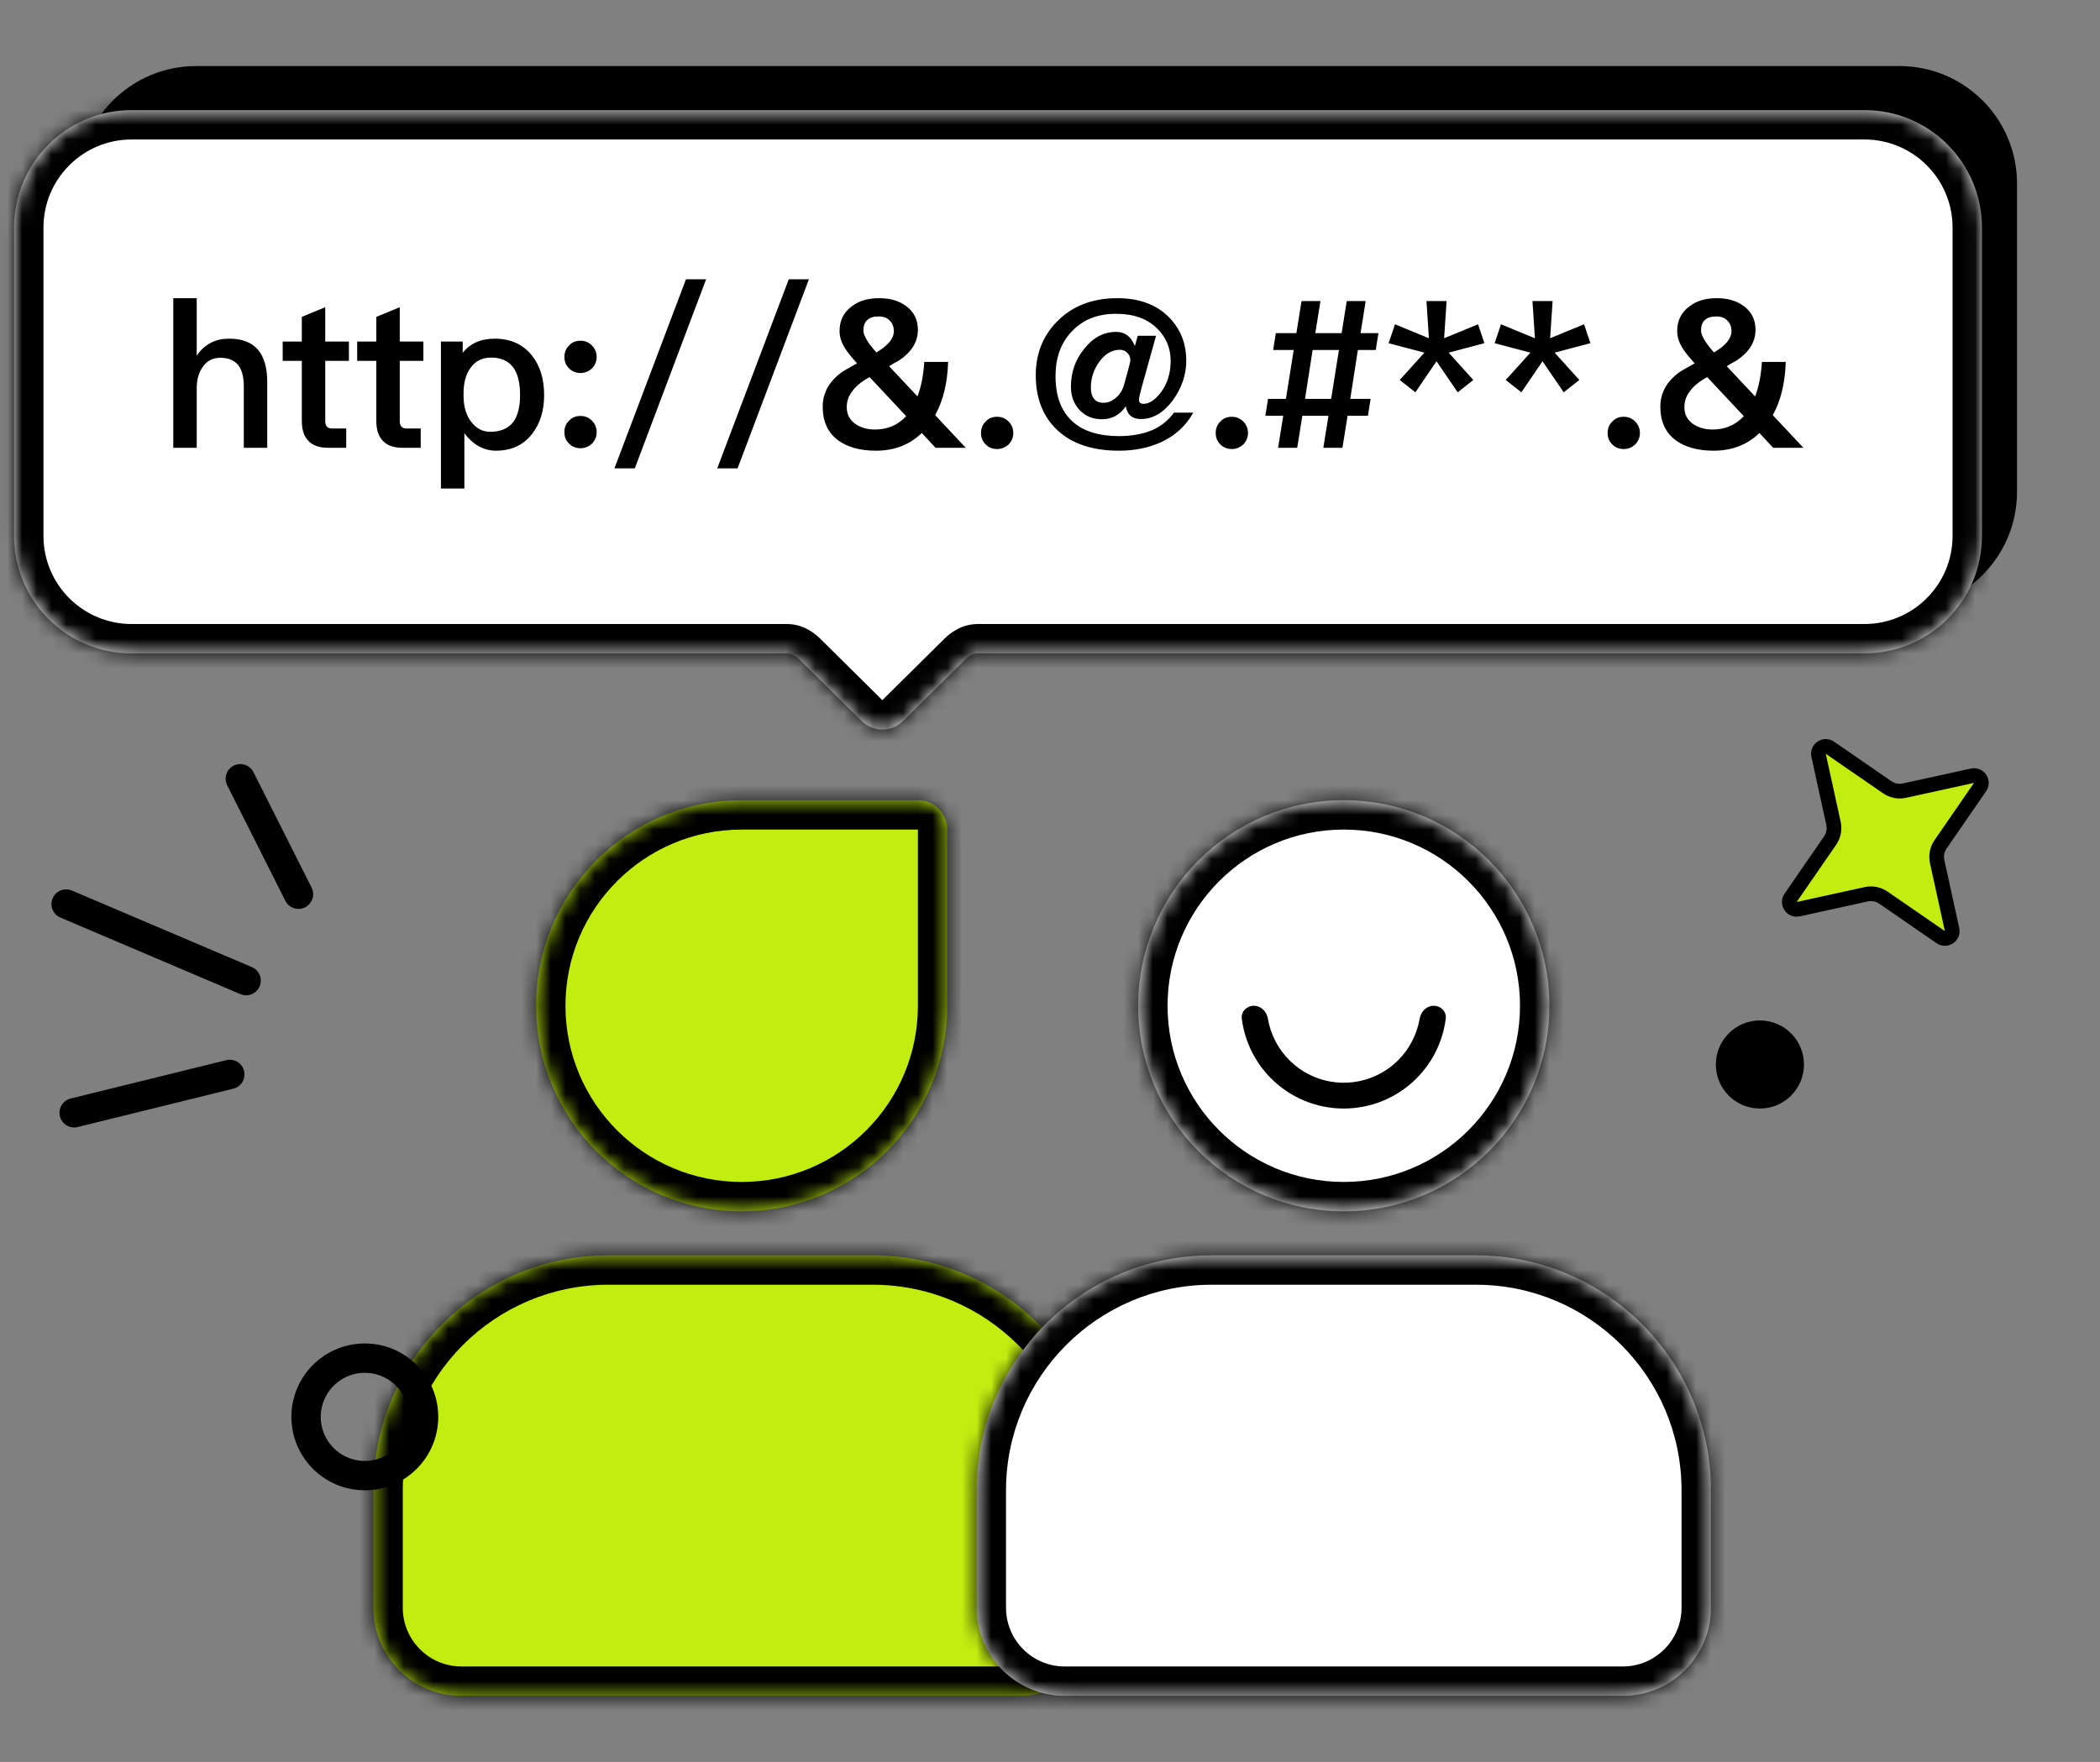
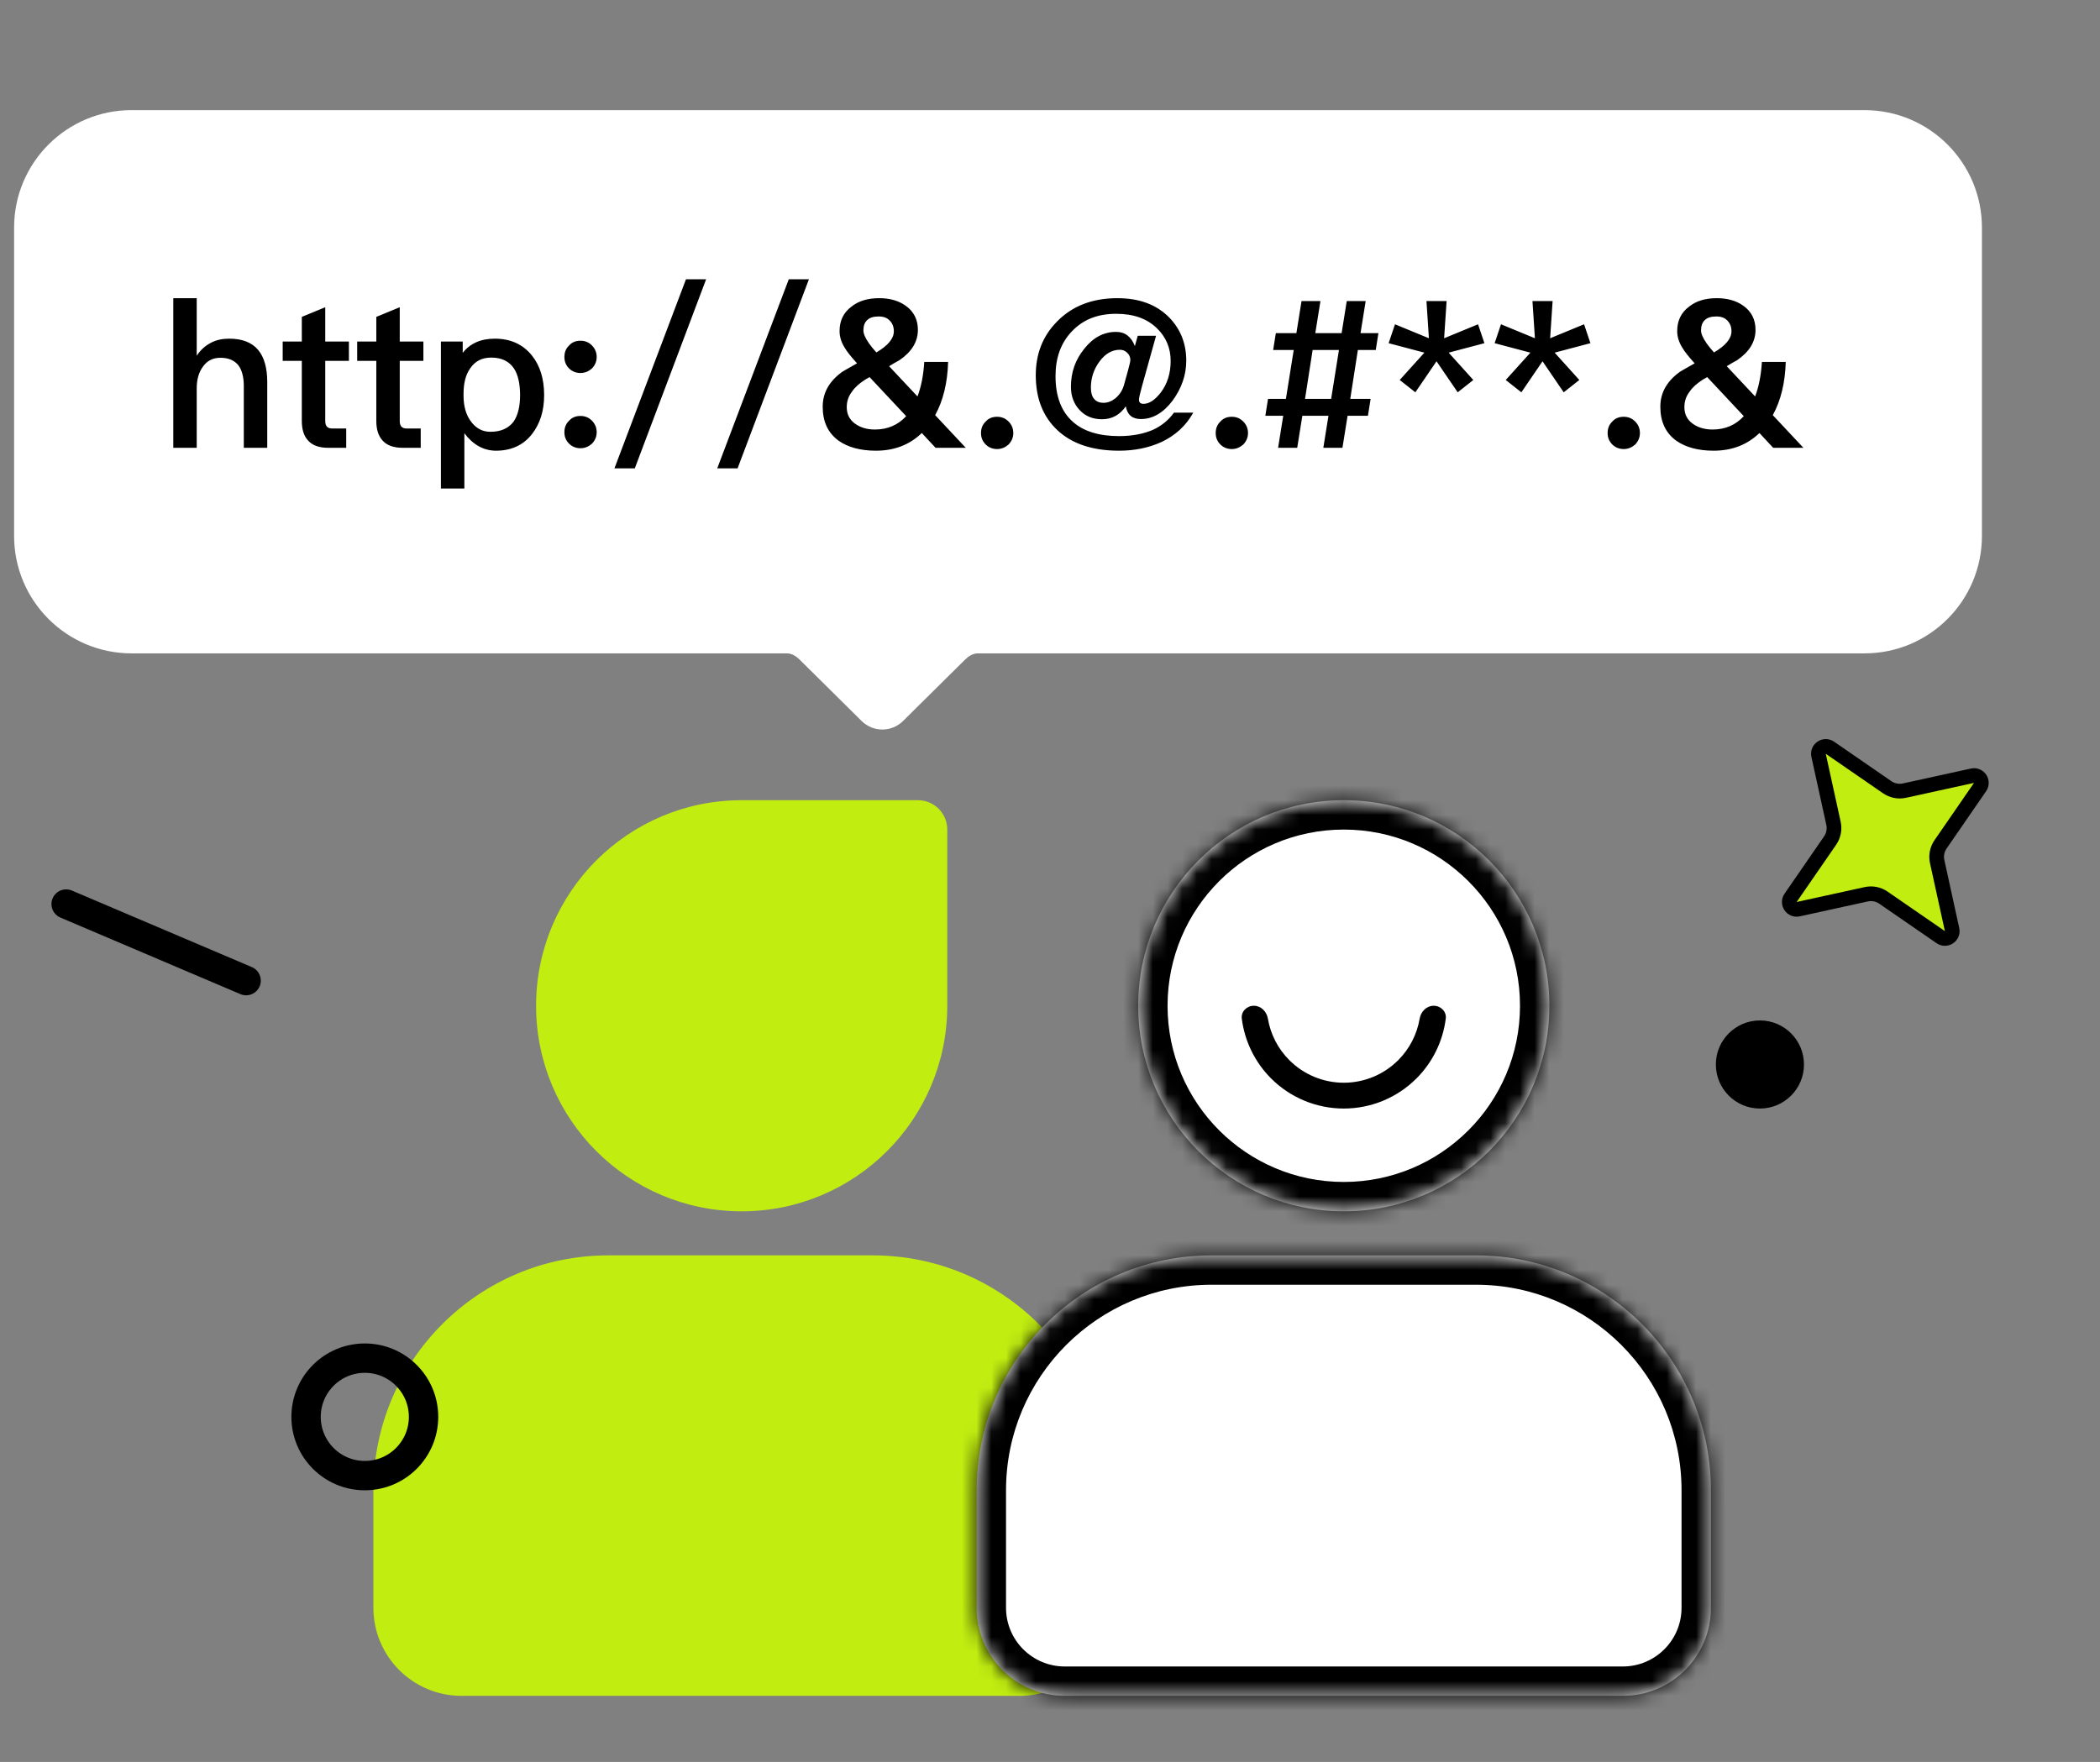
<svg xmlns="http://www.w3.org/2000/svg" width="143" height="120" viewBox="0 0 143 120" fill="none">
  <rect x="0" y="0" width="143" height="120" fill="#808080" stroke="none" />
  <mask id="path-1-inside-1_1290_3797" fill="white">
-     <path fill-rule="evenodd" clip-rule="evenodd" d="M64.505 68.5C64.505 76.232 58.237 82.5 50.505 82.5C42.773 82.5 36.505 76.232 36.505 68.5C36.505 60.768 42.773 54.5 50.505 54.5H62.505C63.609 54.5 64.505 55.395 64.505 56.5V68.5ZM41.427 85.5C32.59 85.5 25.427 92.663 25.427 101.5V109.5C25.427 112.814 28.113 115.5 31.427 115.5H69.427C72.74 115.5 75.427 112.814 75.427 109.5V101.5C75.427 92.663 68.263 85.5 59.427 85.5H41.427Z" />
-   </mask>
+     </mask>
  <path fill-rule="evenodd" clip-rule="evenodd" d="M64.505 68.5C64.505 76.232 58.237 82.5 50.505 82.5C42.773 82.5 36.505 76.232 36.505 68.5C36.505 60.768 42.773 54.5 50.505 54.5H62.505C63.609 54.5 64.505 55.395 64.505 56.5V68.5ZM41.427 85.5C32.59 85.5 25.427 92.663 25.427 101.5V109.5C25.427 112.814 28.113 115.5 31.427 115.5H69.427C72.74 115.5 75.427 112.814 75.427 109.5V101.5C75.427 92.663 68.263 85.5 59.427 85.5H41.427Z" fill="#C1ED11" />
  <path d="M50.505 84.5C59.341 84.5 66.505 77.337 66.505 68.5H62.505C62.505 75.127 57.132 80.5 50.505 80.5V84.5ZM34.505 68.5C34.505 77.337 41.668 84.5 50.505 84.5V80.5C43.877 80.5 38.505 75.127 38.505 68.5H34.505ZM50.505 52.5C41.668 52.5 34.505 59.663 34.505 68.5H38.505C38.505 61.873 43.877 56.5 50.505 56.5V52.5ZM62.505 52.5H50.505V56.5H62.505V52.5ZM66.505 56.5C66.505 54.291 64.714 52.5 62.505 52.5V56.5H66.505ZM66.505 68.5V56.5H62.505V68.5H66.505ZM27.427 101.5C27.427 93.768 33.695 87.5 41.427 87.5V83.5C31.486 83.5 23.427 91.559 23.427 101.5H27.427ZM27.427 109.5V101.5H23.427V109.5H27.427ZM31.427 113.5C29.218 113.5 27.427 111.709 27.427 109.5H23.427C23.427 113.918 27.009 117.5 31.427 117.5V113.5ZM69.427 113.5H31.427V117.5H69.427V113.5ZM73.427 109.5C73.427 111.709 71.636 113.5 69.427 113.5V117.5C73.845 117.5 77.427 113.918 77.427 109.5H73.427ZM73.427 101.5V109.5H77.427V101.5H73.427ZM59.427 87.5C67.159 87.5 73.427 93.768 73.427 101.5H77.427C77.427 91.559 69.368 83.5 59.427 83.5V87.5ZM41.427 87.5H59.427V83.5H41.427V87.5Z" fill="black" mask="url(#path-1-inside-1_1290_3797)" />
  <mask id="path-3-inside-2_1290_3797" fill="white">
    <path fill-rule="evenodd" clip-rule="evenodd" d="M91.505 82.5C99.237 82.5 105.505 76.232 105.505 68.5C105.505 60.768 99.237 54.5 91.505 54.5C83.773 54.5 77.505 60.768 77.505 68.5C77.505 76.232 83.773 82.5 91.505 82.5ZM82.505 85.5C73.668 85.5 66.505 92.663 66.505 101.5V109.5C66.505 112.814 69.191 115.5 72.505 115.5H110.505C113.819 115.5 116.505 112.814 116.505 109.5V101.5C116.505 92.663 109.341 85.5 100.505 85.5H82.505Z" />
  </mask>
  <path fill-rule="evenodd" clip-rule="evenodd" d="M91.505 82.5C99.237 82.5 105.505 76.232 105.505 68.5C105.505 60.768 99.237 54.5 91.505 54.5C83.773 54.5 77.505 60.768 77.505 68.5C77.505 76.232 83.773 82.5 91.505 82.5ZM82.505 85.5C73.668 85.5 66.505 92.663 66.505 101.5V109.5C66.505 112.814 69.191 115.5 72.505 115.5H110.505C113.819 115.5 116.505 112.814 116.505 109.5V101.5C116.505 92.663 109.341 85.5 100.505 85.5H82.505Z" fill="white" />
  <path d="M103.505 68.5C103.505 75.127 98.132 80.5 91.505 80.5V84.5C100.341 84.5 107.505 77.337 107.505 68.5H103.505ZM91.505 56.5C98.132 56.5 103.505 61.873 103.505 68.5H107.505C107.505 59.663 100.341 52.5 91.505 52.5V56.5ZM79.505 68.5C79.505 61.873 84.877 56.5 91.505 56.5V52.5C82.668 52.5 75.505 59.663 75.505 68.5H79.505ZM91.505 80.5C84.877 80.5 79.505 75.127 79.505 68.5H75.505C75.505 77.337 82.668 84.5 91.505 84.5V80.5ZM68.505 101.5C68.505 93.768 74.773 87.5 82.505 87.5V83.5C72.564 83.5 64.505 91.559 64.505 101.5H68.505ZM68.505 109.5V101.5H64.505V109.5H68.505ZM72.505 113.5C70.296 113.5 68.505 111.709 68.505 109.5H64.505C64.505 113.918 68.087 117.5 72.505 117.5V113.5ZM110.505 113.5H72.505V117.5H110.505V113.5ZM114.505 109.5C114.505 111.709 112.714 113.5 110.505 113.5V117.5C114.923 117.5 118.505 113.918 118.505 109.5H114.505ZM114.505 101.5V109.5H118.505V101.5H114.505ZM100.505 87.5C108.237 87.5 114.505 93.768 114.505 101.5H118.505C118.505 91.559 110.446 83.5 100.505 83.5V87.5ZM82.505 87.5H100.505V83.5H82.505V87.5Z" fill="black" mask="url(#path-3-inside-2_1290_3797)" />
  <path d="M85.384 68.5C84.898 68.5 84.499 68.895 84.56 69.377C84.754 70.91 85.451 72.345 86.555 73.45C87.868 74.763 89.648 75.5 91.505 75.5C93.361 75.5 95.142 74.763 96.455 73.45C97.559 72.345 98.256 70.91 98.45 69.377C98.511 68.895 98.111 68.5 97.626 68.5C97.14 68.5 96.754 68.896 96.673 69.375C96.492 70.441 95.985 71.432 95.211 72.206C94.228 73.189 92.895 73.742 91.505 73.742C90.115 73.742 88.781 73.189 87.799 72.206C87.024 71.432 86.517 70.441 86.337 69.375C86.256 68.896 85.87 68.5 85.384 68.5Z" fill="black" />
-   <path d="M5.349 12.5C5.349 8.082 8.931 4.5 13.349 4.5H129.349C133.767 4.5 137.349 8.082 137.349 12.5V33.5C137.349 37.918 133.767 41.5 129.349 41.5H13.349C8.931 41.5 5.349 37.918 5.349 33.5V12.5Z" fill="black" />
  <mask id="path-7-inside-3_1290_3797" fill="white">
    <path fill-rule="evenodd" clip-rule="evenodd" d="M134.96 15.5C134.96 11.082 131.379 7.5 126.96 7.5H8.96C4.542 7.5 0.96 11.082 0.96 15.5V36.5C0.96 40.918 4.542 44.5 8.96 44.5H53.581C53.913 44.5 54.211 44.688 54.447 44.922L55.537 46L58.676 49.108C59.456 49.879 60.711 49.879 61.49 49.108L64.63 46L65.72 44.922C65.956 44.688 66.253 44.5 66.586 44.5H126.96C131.379 44.5 134.96 40.918 134.96 36.5V15.5Z" />
  </mask>
  <path fill-rule="evenodd" clip-rule="evenodd" d="M134.96 15.5C134.96 11.082 131.379 7.5 126.96 7.5H8.96C4.542 7.5 0.96 11.082 0.96 15.5V36.5C0.96 40.918 4.542 44.5 8.96 44.5H53.581C53.913 44.5 54.211 44.688 54.447 44.922L55.537 46L58.676 49.108C59.456 49.879 60.711 49.879 61.49 49.108L64.63 46L65.72 44.922C65.956 44.688 66.253 44.5 66.586 44.5H126.96C131.379 44.5 134.96 40.918 134.96 36.5V15.5Z" fill="white" />
-   <path d="M55.537 46L56.944 44.578L55.537 46ZM58.676 49.108L60.083 47.686V47.686L58.676 49.108ZM61.49 49.108L62.897 50.529L62.897 50.529L61.49 49.108ZM64.63 46L63.223 44.578V44.578L64.63 46ZM8.96 9.5H126.96V5.5H8.96V9.5ZM2.96 36.5V15.5H-1.04V36.5H2.96ZM53.581 42.5H8.96V46.5H53.581V42.5ZM53.04 46.343L54.13 47.422L56.944 44.578L55.854 43.5L53.04 46.343ZM54.13 47.422L57.27 50.529L60.083 47.686L56.944 44.578L54.13 47.422ZM57.27 50.529C58.828 52.072 61.339 52.072 62.897 50.529L60.083 47.686L60.083 47.686L57.27 50.529ZM62.897 50.529L66.037 47.422L63.223 44.578L60.083 47.686L62.897 50.529ZM66.037 47.422L67.127 46.343L64.313 43.5L63.223 44.578L66.037 47.422ZM126.96 42.5H66.586V46.5H126.96V42.5ZM132.96 15.5V36.5H136.96V15.5H132.96ZM53.581 46.5C53.362 46.5 53.203 46.437 53.122 46.395C53.048 46.356 53.024 46.327 53.04 46.343L55.854 43.5C55.453 43.103 54.676 42.5 53.581 42.5V46.5ZM-1.04 36.5C-1.04 42.023 3.438 46.5 8.96 46.5V42.5C5.647 42.5 2.96 39.814 2.96 36.5H-1.04ZM126.96 9.5C130.274 9.5 132.96 12.186 132.96 15.5H136.96C136.96 9.977 132.483 5.5 126.96 5.5V9.5ZM67.127 46.343C67.143 46.327 67.119 46.356 67.044 46.395C66.964 46.437 66.805 46.5 66.586 46.5V42.5C65.491 42.5 64.714 43.103 64.313 43.5L67.127 46.343ZM126.96 46.5C132.483 46.5 136.96 42.023 136.96 36.5H132.96C132.96 39.814 130.274 42.5 126.96 42.5V46.5ZM8.96 5.5C3.438 5.5 -1.04 9.977 -1.04 15.5H2.96C2.96 12.186 5.647 9.5 8.96 9.5V5.5Z" fill="black" mask="url(#path-7-inside-3_1290_3797)" />
-   <path d="M16.366 53.038L20.325 60.902" stroke="black" stroke-width="2" stroke-linecap="round" />
  <path d="M4.504 61.573L16.759 66.787" stroke="black" stroke-width="2" stroke-linecap="round" />
-   <path d="M5.05 75.789L15.649 73.176" stroke="black" stroke-width="2" stroke-linecap="round" />
  <path d="M123.837 51.445C123.74 51.002 124.236 50.669 124.61 50.927L128.511 53.617C128.854 53.853 129.278 53.936 129.684 53.847L134.313 52.833C134.757 52.735 135.09 53.231 134.832 53.605L132.142 57.507C131.906 57.849 131.823 58.273 131.912 58.679L132.926 63.309C133.024 63.752 132.528 64.085 132.154 63.827L128.252 61.137C127.91 60.901 127.486 60.818 127.08 60.907L122.45 61.922C122.007 62.019 121.674 61.523 121.932 61.149L124.622 57.248C124.858 56.905 124.941 56.481 124.852 56.075L123.837 51.445Z" fill="#C1ED11" stroke="black" />
  <circle cx="119.842" cy="72.5" r="3" fill="black" />
  <circle cx="24.842" cy="96.5" r="4" stroke="black" stroke-width="2" />
  <path d="M11.8 20.308H13.396V24.228C13.662 23.822 13.998 23.528 14.39 23.332C14.74 23.15 15.146 23.066 15.608 23.066C16.49 23.066 17.148 23.318 17.582 23.836C17.988 24.326 18.198 25.054 18.198 26.02V30.5H16.602V26.3C16.602 25.684 16.476 25.208 16.238 24.886C15.958 24.536 15.552 24.368 15.006 24.368C14.502 24.368 14.11 24.564 13.83 24.956C13.536 25.348 13.396 25.838 13.396 26.454V30.5H11.8V20.308ZM22.148 20.924V23.262H23.759V24.578H22.148V28.666C22.148 28.834 22.177 28.96 22.261 29.058C22.345 29.142 22.456 29.184 22.625 29.184H23.576V30.5H22.358C21.729 30.5 21.267 30.332 20.973 29.996C20.692 29.688 20.552 29.254 20.552 28.666V24.578H19.25V23.262H20.552V21.582L22.148 20.924ZM27.221 20.924V23.262H28.831V24.578H27.221V28.666C27.221 28.834 27.249 28.96 27.333 29.058C27.417 29.142 27.529 29.184 27.697 29.184H28.649V30.5H27.431C26.801 30.5 26.339 30.332 26.045 29.996C25.765 29.688 25.625 29.254 25.625 28.666V24.578H24.323V23.262H25.625V21.582L27.221 20.924ZM33.693 23.066C34.757 23.066 35.597 23.444 36.213 24.2C36.773 24.9 37.053 25.796 37.053 26.916C37.053 27.98 36.773 28.862 36.227 29.562C35.639 30.318 34.813 30.696 33.777 30.696C32.937 30.696 32.209 30.29 31.621 29.506V33.272H30.025V23.262H31.509V24.032C32.013 23.388 32.741 23.066 33.693 23.066ZM33.455 24.354C32.825 24.354 32.349 24.592 32.013 25.096C31.705 25.53 31.565 26.104 31.565 26.832V26.944C31.565 27.7 31.747 28.316 32.125 28.778C32.461 29.198 32.881 29.408 33.399 29.408C34.099 29.408 34.631 29.17 34.967 28.722C35.261 28.302 35.415 27.7 35.415 26.916C35.415 26.132 35.275 25.53 35.009 25.11C34.673 24.606 34.155 24.354 33.455 24.354ZM39.525 23.206C39.833 23.206 40.085 23.304 40.309 23.528C40.519 23.738 40.631 24.004 40.631 24.312C40.631 24.62 40.519 24.872 40.309 25.096C40.085 25.292 39.833 25.404 39.525 25.404C39.217 25.404 38.951 25.292 38.755 25.096C38.531 24.872 38.433 24.62 38.433 24.312C38.433 24.004 38.531 23.738 38.755 23.528C38.951 23.304 39.217 23.206 39.525 23.206ZM39.525 28.33C39.833 28.33 40.085 28.428 40.309 28.652C40.519 28.862 40.631 29.128 40.631 29.436C40.631 29.744 40.519 29.996 40.309 30.22C40.085 30.416 39.833 30.528 39.525 30.528C39.217 30.528 38.951 30.416 38.755 30.22C38.531 29.996 38.433 29.744 38.433 29.436C38.433 29.128 38.531 28.862 38.755 28.652C38.951 28.428 39.217 28.33 39.525 28.33ZM46.712 19.02H48.084L43.226 31.9H41.84L46.712 19.02ZM53.712 19.02H55.084L50.226 31.9H48.84L53.712 19.02ZM59.83 21.554C59.466 21.554 59.214 21.638 59.046 21.806C58.878 21.96 58.794 22.198 58.794 22.506C58.794 22.73 58.92 23.024 59.186 23.402C59.312 23.584 59.48 23.78 59.676 24.004C60.46 23.542 60.866 23.066 60.866 22.562C60.866 22.254 60.768 22.016 60.586 21.834C60.404 21.638 60.152 21.554 59.83 21.554ZM58.36 24.746C57.954 24.298 57.674 23.948 57.52 23.682C57.282 23.304 57.17 22.926 57.17 22.548C57.17 21.848 57.436 21.288 57.982 20.882C58.472 20.49 59.102 20.308 59.872 20.308C60.586 20.308 61.188 20.476 61.678 20.826C62.224 21.218 62.504 21.764 62.504 22.464C62.504 23.276 62.084 23.962 61.244 24.536C61.006 24.662 60.768 24.802 60.544 24.942L62.476 27C62.728 26.342 62.882 25.558 62.938 24.648H64.562C64.52 26.076 64.226 27.28 63.68 28.274L65.766 30.5H63.708L62.77 29.492C61.944 30.29 60.908 30.696 59.648 30.696C58.584 30.696 57.73 30.458 57.1 30.01C56.372 29.478 56.022 28.708 56.022 27.7C56.022 26.776 56.442 26.006 57.282 25.376C57.296 25.348 57.66 25.138 58.36 24.746ZM59.578 29.254C60.446 29.254 61.146 28.946 61.706 28.344L59.214 25.684L58.92 25.852C58.528 26.104 58.22 26.37 58.024 26.664C57.772 26.986 57.66 27.336 57.66 27.728C57.66 28.204 57.842 28.582 58.234 28.862C58.584 29.114 59.032 29.254 59.578 29.254ZM67.894 28.386C68.202 28.386 68.454 28.484 68.678 28.708C68.888 28.918 69 29.184 69 29.492C69 29.8 68.888 30.052 68.678 30.276C68.454 30.472 68.202 30.584 67.894 30.584C67.586 30.584 67.32 30.472 67.124 30.276C66.9 30.052 66.802 29.8 66.802 29.492C66.802 29.184 66.9 28.918 67.124 28.708C67.32 28.484 67.586 28.386 67.894 28.386ZM76.09 20.308C77.602 20.308 78.791 20.756 79.659 21.666C80.401 22.45 80.779 23.416 80.779 24.564C80.779 25.544 80.457 26.454 79.841 27.294C79.212 28.12 78.498 28.54 77.686 28.54C77.097 28.54 76.761 28.246 76.663 27.672C76.257 28.26 75.712 28.554 75.04 28.554C74.409 28.554 73.906 28.344 73.513 27.924C73.121 27.504 72.925 26.972 72.925 26.342C72.925 25.362 73.219 24.508 73.835 23.752C74.438 22.982 75.165 22.604 76.005 22.604C76.608 22.604 77.028 22.926 77.279 23.57L77.475 22.87H78.722L77.769 26.286C77.629 26.79 77.559 27.098 77.559 27.224C77.559 27.406 77.657 27.504 77.868 27.504C78.26 27.504 78.651 27.238 79.043 26.734C79.492 26.146 79.716 25.418 79.716 24.578C79.716 23.71 79.407 22.968 78.791 22.366C78.106 21.694 77.181 21.372 76.005 21.372C74.746 21.372 73.751 21.764 72.996 22.562C72.24 23.346 71.876 24.368 71.876 25.614C71.876 26.986 72.267 28.036 73.066 28.736C73.793 29.38 74.844 29.702 76.201 29.702C77.112 29.702 77.882 29.548 78.525 29.268C79.114 28.988 79.576 28.61 79.939 28.106H81.255C80.766 28.988 80.037 29.66 79.085 30.108C78.218 30.5 77.266 30.696 76.201 30.696C74.409 30.696 73.01 30.234 72.016 29.31C71.022 28.386 70.531 27.126 70.531 25.558C70.531 24.102 71.007 22.884 71.974 21.904C73.01 20.84 74.382 20.308 76.09 20.308ZM76.257 23.822C75.725 23.822 75.263 24.088 74.871 24.62C74.48 25.152 74.284 25.74 74.284 26.398C74.284 26.734 74.353 26.986 74.493 27.154C74.633 27.336 74.844 27.434 75.151 27.434C75.418 27.434 75.683 27.336 75.936 27.14C76.216 26.916 76.412 26.622 76.523 26.272L76.803 25.264C76.915 24.858 76.972 24.606 76.972 24.522C76.972 24.312 76.888 24.144 76.748 24.018C76.608 23.878 76.439 23.822 76.257 23.822ZM83.876 28.386C84.184 28.386 84.436 28.484 84.66 28.708C84.871 28.918 84.983 29.184 84.983 29.492C84.983 29.8 84.871 30.052 84.66 30.276C84.436 30.472 84.184 30.584 83.876 30.584C83.569 30.584 83.302 30.472 83.106 30.276C82.882 30.052 82.784 29.8 82.784 29.492C82.784 29.184 82.882 28.918 83.106 28.708C83.302 28.484 83.569 28.386 83.876 28.386ZM86.878 22.688H88.278L88.628 20.504H89.916L89.566 22.688H91.358L91.708 20.504H92.996L92.646 22.688H93.864L93.682 23.836H92.464L91.946 27.168H93.332L93.15 28.316H91.764L91.414 30.5H90.112L90.462 28.316H88.684L88.334 30.5H87.032L87.382 28.316H86.164L86.346 27.168H87.564L88.096 23.836H86.696L86.878 22.688ZM88.866 27.168H90.644L91.176 23.836H89.384L88.866 27.168ZM97.135 20.504H98.507L98.338 23.038L100.648 22.086L101.082 23.374L98.647 24.018L100.326 25.88L99.263 26.72L97.82 24.606L96.379 26.72L95.314 25.88L96.995 24.018L94.558 23.374L94.993 22.086L97.302 23.038L97.135 20.504ZM104.353 20.504H105.725L105.557 23.038L107.867 22.086L108.301 23.374L105.865 24.018L107.545 25.88L106.481 26.72L105.039 24.606L103.597 26.72L102.533 25.88L104.213 24.018L101.777 23.374L102.211 22.086L104.521 23.038L104.353 20.504ZM110.564 28.386C110.872 28.386 111.124 28.484 111.348 28.708C111.558 28.918 111.67 29.184 111.67 29.492C111.67 29.8 111.558 30.052 111.348 30.276C111.124 30.472 110.872 30.584 110.564 30.584C110.256 30.584 109.99 30.472 109.794 30.276C109.57 30.052 109.472 29.8 109.472 29.492C109.472 29.184 109.57 28.918 109.794 28.708C109.99 28.484 110.256 28.386 110.564 28.386ZM116.869 21.554C116.505 21.554 116.253 21.638 116.085 21.806C115.917 21.96 115.833 22.198 115.833 22.506C115.833 22.73 115.959 23.024 116.225 23.402C116.351 23.584 116.519 23.78 116.715 24.004C117.499 23.542 117.905 23.066 117.905 22.562C117.905 22.254 117.807 22.016 117.625 21.834C117.443 21.638 117.191 21.554 116.869 21.554ZM115.399 24.746C114.993 24.298 114.713 23.948 114.559 23.682C114.321 23.304 114.209 22.926 114.209 22.548C114.209 21.848 114.475 21.288 115.021 20.882C115.511 20.49 116.141 20.308 116.911 20.308C117.625 20.308 118.227 20.476 118.717 20.826C119.263 21.218 119.543 21.764 119.543 22.464C119.543 23.276 119.123 23.962 118.283 24.536C118.045 24.662 117.807 24.802 117.583 24.942L119.515 27C119.767 26.342 119.921 25.558 119.977 24.648H121.601C121.559 26.076 121.265 27.28 120.719 28.274L122.805 30.5H120.747L119.809 29.492C118.983 30.29 117.947 30.696 116.687 30.696C115.623 30.696 114.769 30.458 114.139 30.01C113.411 29.478 113.061 28.708 113.061 27.7C113.061 26.776 113.481 26.006 114.321 25.376C114.335 25.348 114.699 25.138 115.399 24.746ZM116.617 29.254C117.485 29.254 118.185 28.946 118.745 28.344L116.253 25.684L115.959 25.852C115.567 26.104 115.259 26.37 115.063 26.664C114.811 26.986 114.699 27.336 114.699 27.728C114.699 28.204 114.881 28.582 115.273 28.862C115.623 29.114 116.071 29.254 116.617 29.254Z" fill="black" />
</svg>